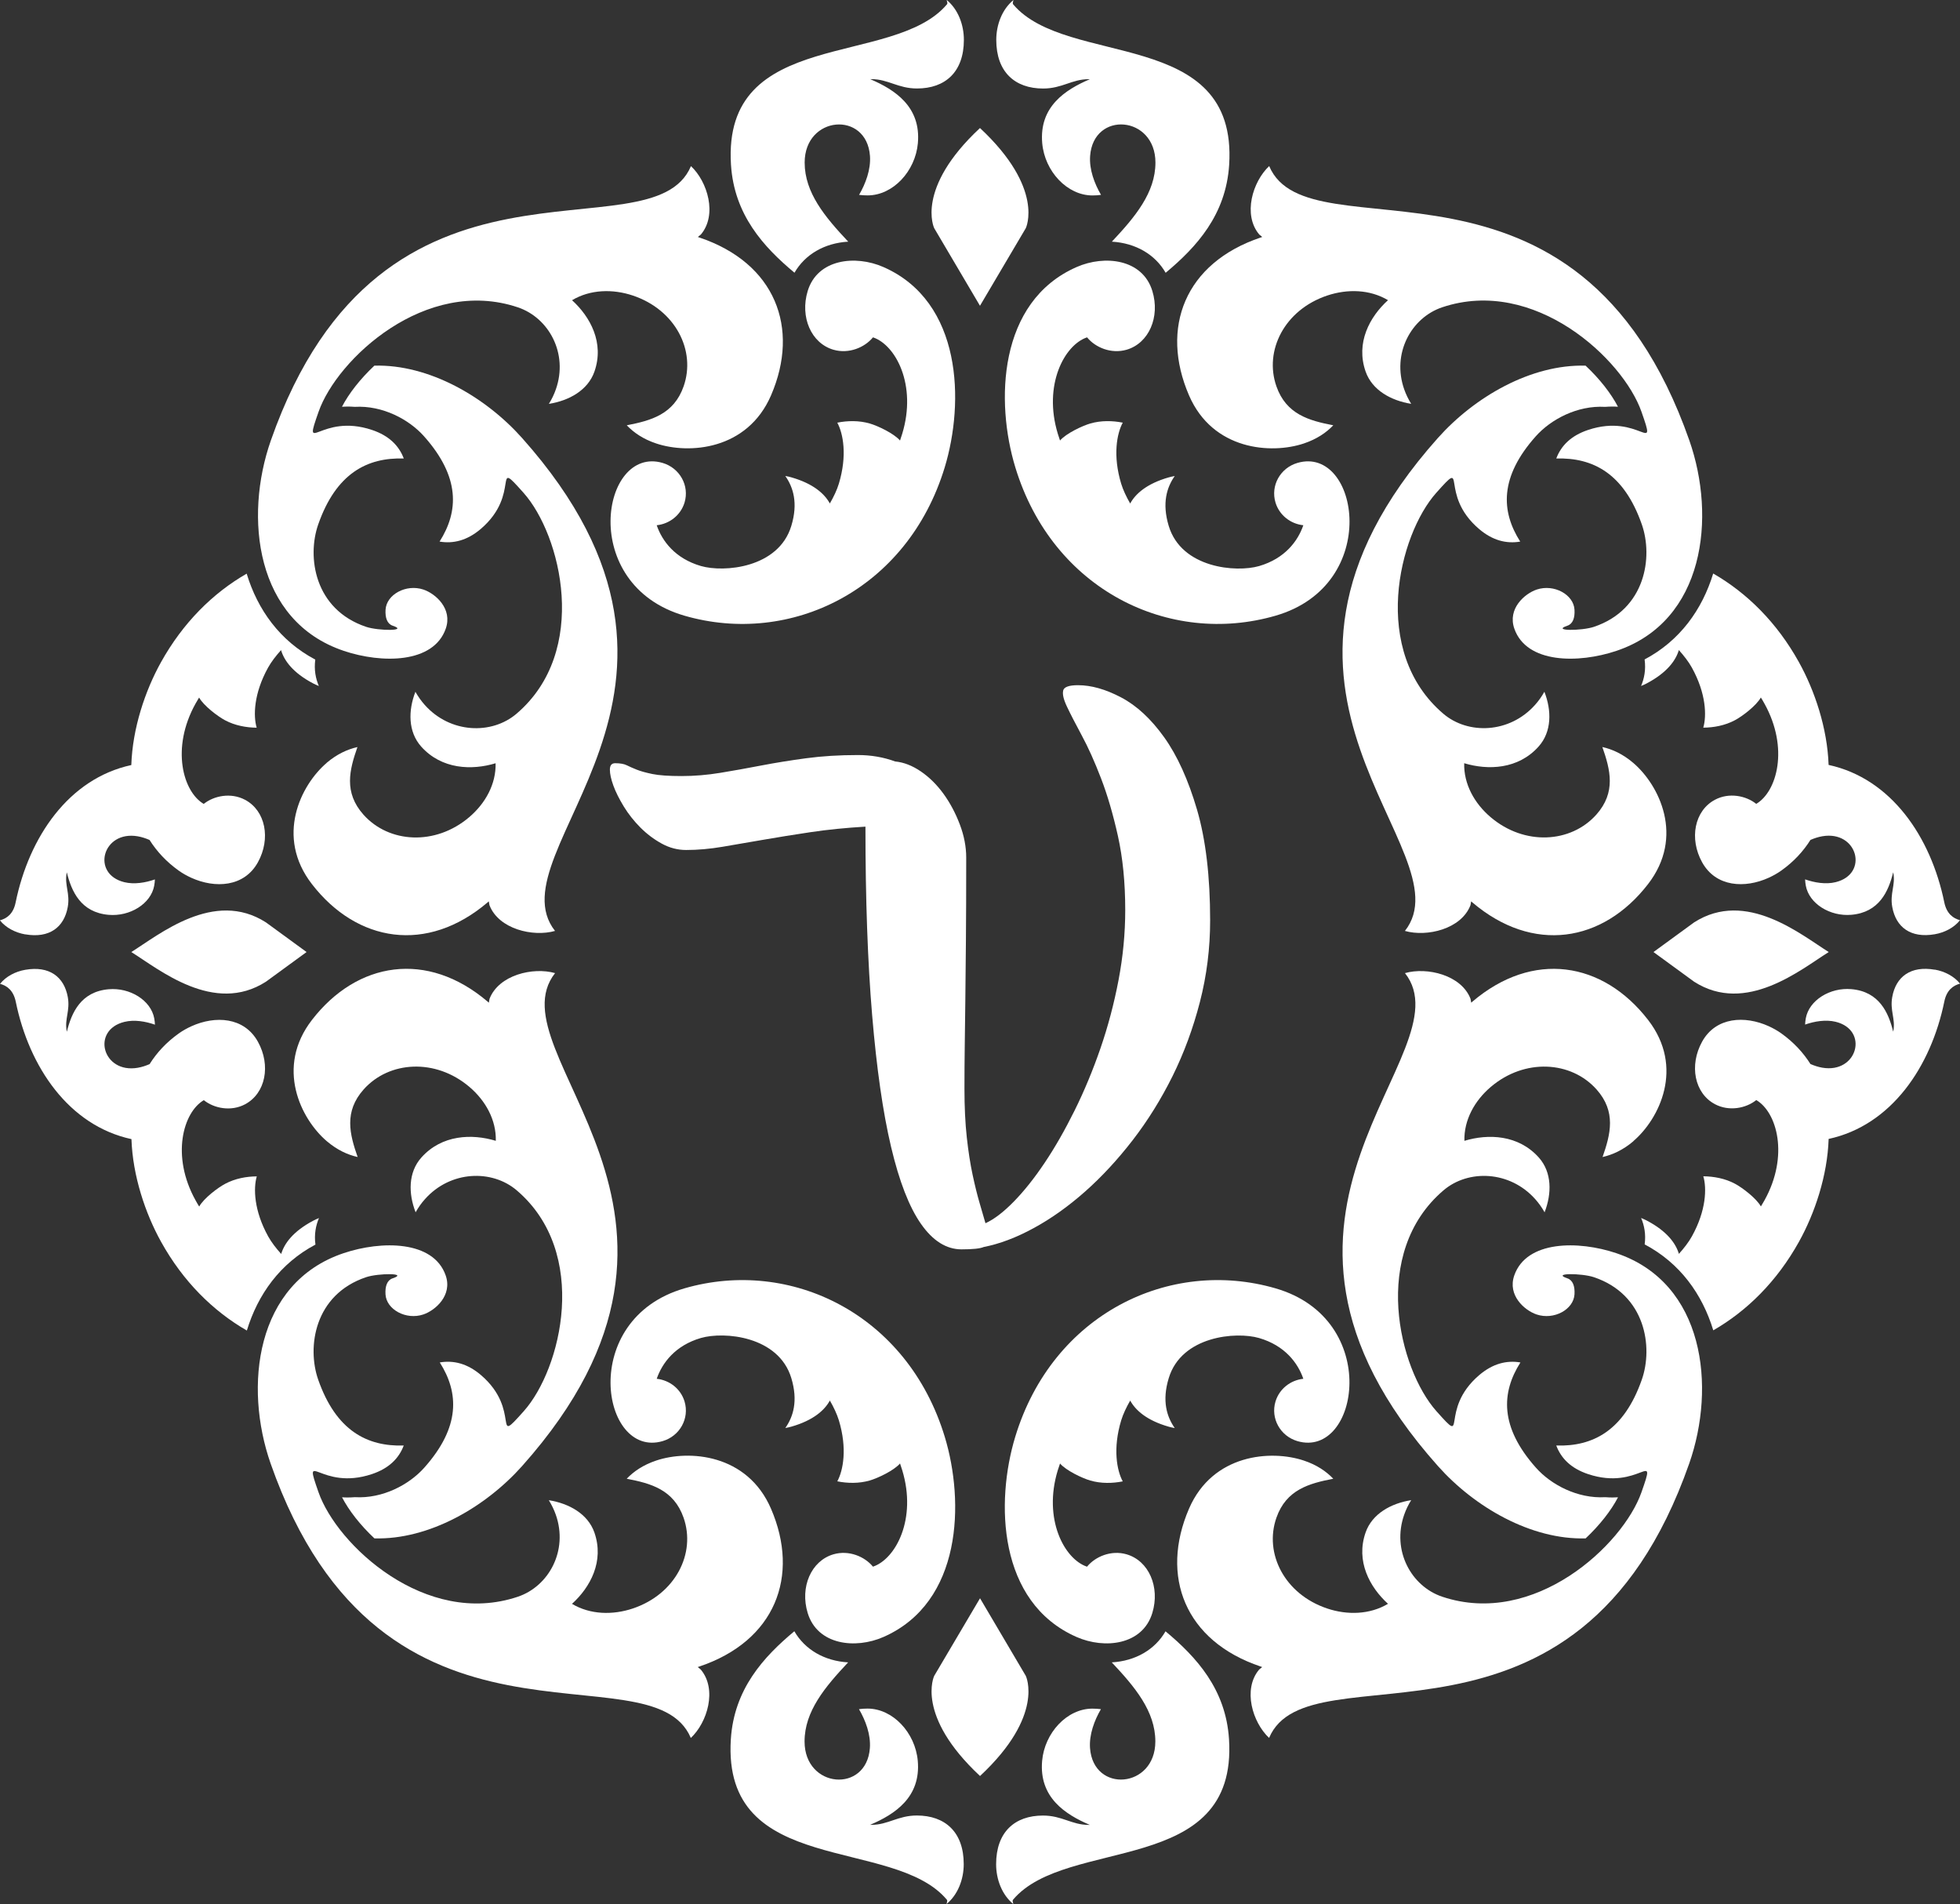
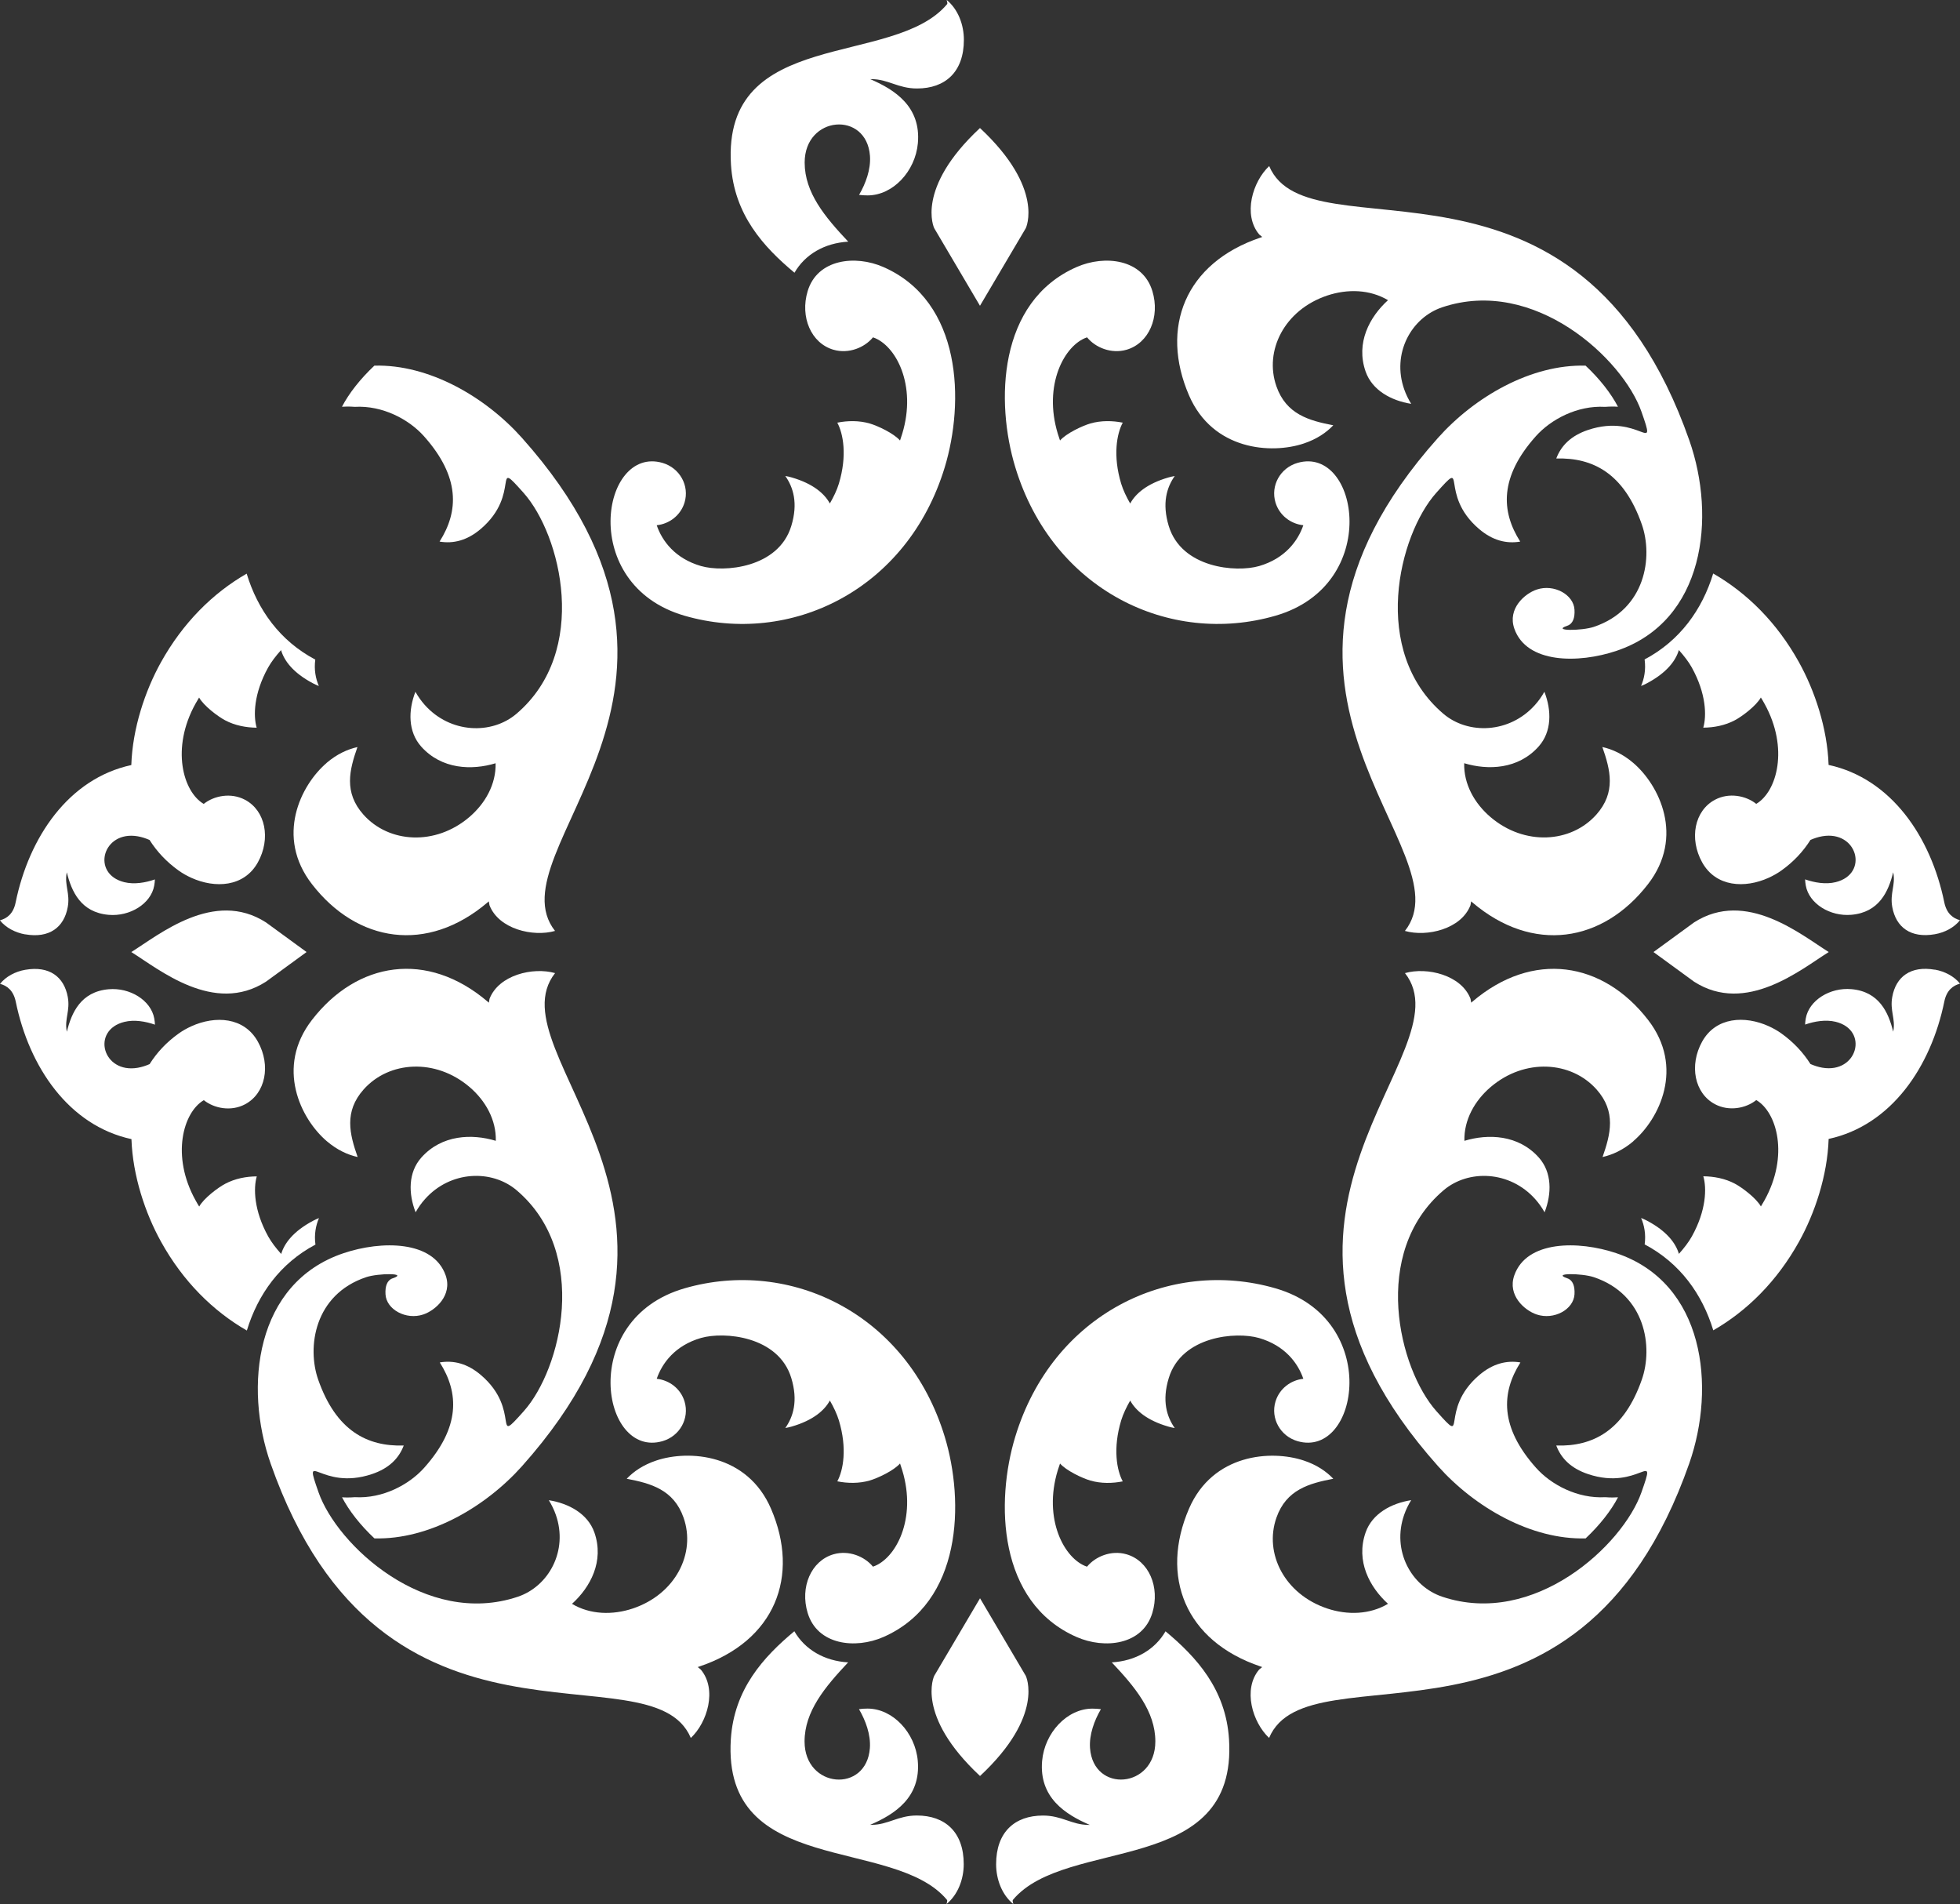
<svg xmlns="http://www.w3.org/2000/svg" id="Ebene_2" viewBox="0 0 403.03 391.43">
  <rect x="0" y="0" width="403.03" height="391.43" fill="#333333" stroke="none" />
  <defs>
    <style>
      .cls-1 {
        fill: #fff;
      }
    </style>
  </defs>
  <g id="Logo">
-     <path class="cls-1" d="M70.7,133.81c7.79,2.61,18.44,2.63,20.96-4.57,1.44-4.11-2.12-7.21-4.6-8.04-3.56-1.19-7.59,1.02-7.78,4.14-.1,1.67.34,2.91,1.46,3.29,3.39,1.14-2.97,1.07-5.44.24-10.67-3.58-12.21-14.39-9.86-21.07,3.68-10.5,10.07-13.78,17.59-13.54-1-2.65-3.04-4.7-6.53-5.87-10.65-3.57-14.29,5.65-10.99-3.74,3.81-10.86,22.03-27.82,40.97-21.47,6.37,2.14,10.41,9.48,7.82,16.86-.36,1.03-.84,2.04-1.44,2.99,4.14-.65,8.03-2.8,9.37-6.63,2.08-5.93-.86-11.28-4.6-14.68,3.73-2.23,8.36-2.35,12.51-.96,8.76,2.94,13.01,11.32,10.43,18.67-2.02,5.76-6.72,7.04-11.69,8,1.44,1.51,3.38,2.85,6.06,3.74,6.7,2.24,18.73,1.4,23.61-9.9,5.98-13.85.87-27.21-14.76-32.45-.1-.03-.2-.06-.29-.1.23-.17.43-.35.63-.52,3.41-4.05,1.36-10.86-2.05-14.05-8.17,19.38-63.37-9.23-86.39,56.41-5.52,15.74-3.22,37.14,15.02,43.25" />
    <path class="cls-1" d="M332.34,257.62c-7.79-2.61-18.44-2.63-20.96,4.57-1.44,4.11,2.12,7.21,4.6,8.04,3.56,1.19,7.59-1.02,7.78-4.14.1-1.67-.34-2.91-1.46-3.29-3.39-1.14,2.97-1.07,5.44-.24,10.67,3.58,12.21,14.39,9.86,21.07-3.68,10.5-10.07,13.78-17.59,13.54,1,2.65,3.04,4.7,6.53,5.87,10.65,3.57,14.29-5.65,10.99,3.74-3.81,10.86-22.03,27.82-40.97,21.47-6.37-2.14-10.41-9.48-7.82-16.86.36-1.03.84-2.04,1.44-2.99-4.14.65-8.03,2.8-9.37,6.63-2.08,5.93.86,11.28,4.6,14.68-3.74,2.23-8.36,2.35-12.51.96-8.76-2.94-13.01-11.32-10.43-18.67,2.02-5.76,6.72-7.04,11.69-8-1.44-1.51-3.38-2.85-6.06-3.74-6.7-2.24-18.73-1.4-23.61,9.9-5.98,13.85-.87,27.21,14.76,32.45.1.03.2.06.29.1-.23.17-.43.35-.63.52-3.41,4.05-1.36,10.86,2.05,14.05,8.17-19.38,63.37,9.23,86.39-56.41,5.52-15.74,3.22-37.14-15.02-43.25" />
    <path class="cls-1" d="M259.54,48.72c-.1.03-.19.06-.29.1-15.63,5.24-20.74,18.6-14.76,32.45,4.88,11.31,16.91,12.14,23.61,9.9,2.68-.9,4.62-2.23,6.06-3.74-4.97-.96-9.67-2.24-11.69-8-2.58-7.35,1.67-15.73,10.43-18.67,4.15-1.39,8.77-1.28,12.51.95-3.75,3.4-6.68,8.75-4.6,14.68,1.34,3.82,5.22,5.97,9.37,6.63-.59-.95-1.08-1.96-1.44-2.99-2.59-7.38,1.45-14.72,7.82-16.86,18.94-6.35,37.16,10.61,40.97,21.47,3.29,9.39-.35.18-10.99,3.75-3.49,1.17-5.53,3.22-6.53,5.87,7.52-.23,13.91,3.04,17.59,13.54,2.34,6.68.81,17.49-9.86,21.07-2.47.83-8.83.89-5.44-.24,1.13-.38,1.56-1.62,1.46-3.29-.18-3.12-4.22-5.33-7.77-4.14-2.47.83-6.04,3.93-4.6,8.04,2.52,7.2,13.18,7.18,20.97,4.57,18.24-6.11,20.54-27.52,15.02-43.26-23.02-65.64-78.23-37.03-86.4-56.41-3.41,3.2-5.46,10-2.05,14.06.2.17.4.34.63.52" />
    <path class="cls-1" d="M143.49,342.71c.1-.03.19-.06.29-.1,15.63-5.24,20.74-18.6,14.76-32.45-4.88-11.31-16.91-12.15-23.61-9.9-2.68.9-4.62,2.23-6.06,3.74,4.97.95,9.67,2.24,11.69,8,2.58,7.35-1.67,15.73-10.43,18.67-4.15,1.39-8.77,1.28-12.51-.95,3.75-3.4,6.68-8.75,4.6-14.68-1.34-3.82-5.22-5.97-9.37-6.63.59.95,1.08,1.96,1.44,2.99,2.59,7.38-1.45,14.72-7.82,16.86-18.94,6.35-37.16-10.61-40.97-21.47-3.29-9.39.34-.18,10.99-3.75,3.49-1.17,5.53-3.22,6.53-5.87-7.52.23-13.91-3.04-17.59-13.54-2.34-6.68-.81-17.49,9.86-21.07,2.47-.83,8.83-.89,5.44.24-1.13.38-1.56,1.62-1.46,3.29.18,3.12,4.22,5.33,7.77,4.14,2.47-.83,6.04-3.93,4.6-8.04-2.52-7.2-13.18-7.18-20.97-4.57-18.24,6.11-20.54,27.52-15.02,43.26,23.02,65.64,78.22,37.03,86.4,56.41,3.41-3.2,5.46-10,2.05-14.06-.2-.17-.4-.34-.63-.52" />
    <path class="cls-1" d="M67.18,156.83c-5.34,4.55-10.61,15.16-3.03,24.94,9.28,11.98,23.67,14.34,36.13,3.73.08-.07.15-.13.23-.2.04.28.09.54.14.79,1.89,4.91,8.94,6.58,13.48,5.29-13.08-16.61,39.87-49.03-6.78-101.34-7.54-8.46-19.15-15.18-30.37-14.87-2.9,2.73-5.23,5.7-6.66,8.45.36-.02.74-.04,1.13-.04.49,0,.99.02,1.48.06,5.75-.33,11.18,2.59,14.25,6.04,7.46,8.37,7.17,15.42,3.21,21.66,2.84.48,5.68-.23,8.46-2.59,8.49-7.23,2.14-14.92,8.81-7.43,7.72,8.66,13.63,32.56-1.46,45.42-5.08,4.33-13.6,4.07-18.85-1.81-.73-.82-1.38-1.73-1.93-2.71-1.49,3.84-1.53,8.2,1.18,11.25,4.21,4.72,10.43,4.92,15.31,3.44.11,4.28-2.1,8.25-5.41,11.07-6.98,5.95-16.53,5.36-21.76-.5-4.09-4.59-2.88-9.21-1.24-13.9-2.06.47-4.21,1.44-6.35,3.26" />
    <path class="cls-1" d="M335.85,234.6c5.34-4.55,10.61-15.16,3.03-24.94-9.28-11.98-23.67-14.34-36.13-3.73-.08.07-.15.13-.23.2-.04-.28-.09-.54-.14-.79-1.89-4.91-8.94-6.58-13.48-5.29,13.08,16.6-39.87,49.03,6.78,101.34,7.54,8.46,19.15,15.18,30.37,14.87,2.9-2.73,5.23-5.7,6.66-8.45-.36.02-.74.04-1.13.04-.49,0-.99-.02-1.48-.06-5.75.33-11.18-2.59-14.25-6.04-7.46-8.37-7.17-15.42-3.21-21.66-2.84-.48-5.68.23-8.46,2.59-8.49,7.23-2.14,14.92-8.81,7.43-7.72-8.66-13.63-32.56,1.46-45.41,5.08-4.33,13.6-4.07,18.85,1.81.73.82,1.38,1.73,1.93,2.71,1.49-3.84,1.53-8.2-1.18-11.25-4.21-4.72-10.43-4.92-15.31-3.44-.11-4.28,2.1-8.25,5.41-11.07,6.98-5.95,16.53-5.36,21.76.5,4.09,4.59,2.88,9.21,1.24,13.9,2.06-.47,4.21-1.44,6.35-3.26" />
    <path class="cls-1" d="M330.09,83.64c.5-.04.99-.06,1.48-.06.39,0,.76.01,1.13.04-1.43-2.75-3.76-5.73-6.66-8.45-11.22-.31-22.82,6.41-30.37,14.87-46.64,52.31,6.3,84.74-6.78,101.34,4.54,1.29,11.59-.38,13.48-5.29.05-.25.1-.51.14-.79.08.07.16.13.23.2,12.46,10.61,26.85,8.26,36.13-3.73,7.58-9.78,2.3-20.39-3.03-24.94-2.14-1.82-4.29-2.8-6.35-3.26,1.64,4.68,2.85,9.31-1.24,13.9-5.23,5.86-14.78,6.45-21.76.5-3.31-2.82-5.52-6.79-5.41-11.07,4.88,1.47,11.1,1.28,15.31-3.44,2.72-3.05,2.68-7.41,1.18-11.25-.55.98-1.19,1.89-1.93,2.71-5.25,5.88-13.77,6.14-18.85,1.81-15.09-12.85-9.18-36.76-1.46-45.41,6.67-7.48.33.2,8.81,7.43,2.78,2.37,5.62,3.07,8.46,2.59-3.97-6.24-4.26-13.29,3.21-21.66,3.08-3.45,8.5-6.37,14.25-6.04" />
    <path class="cls-1" d="M72.94,307.79c-.5.04-.99.06-1.48.06-.39,0-.76-.01-1.13-.04,1.43,2.75,3.76,5.73,6.66,8.45,11.22.31,22.82-6.41,30.37-14.87,46.64-52.31-6.3-84.74,6.78-101.34-4.54-1.29-11.59.38-13.48,5.29-.05.25-.1.51-.14.79-.08-.07-.15-.13-.23-.2-12.46-10.61-26.85-8.26-36.13,3.73-7.58,9.78-2.3,20.39,3.03,24.94,2.14,1.82,4.29,2.8,6.35,3.26-1.64-4.68-2.85-9.31,1.24-13.9,5.23-5.86,14.78-6.45,21.76-.5,3.31,2.82,5.52,6.79,5.41,11.07-4.88-1.48-11.1-1.28-15.31,3.44-2.72,3.05-2.68,7.41-1.18,11.25.55-.98,1.19-1.89,1.93-2.71,5.24-5.88,13.76-6.14,18.85-1.81,15.09,12.85,9.18,36.76,1.46,45.41-6.67,7.48-.33-.2-8.81-7.43-2.78-2.37-5.62-3.07-8.46-2.59,3.96,6.24,4.26,13.29-3.21,21.66-3.08,3.45-8.5,6.37-14.25,6.04" />
    <path class="cls-1" d="M181.66,54.9c-5.79-2.54-13.58-1.66-15.58,4.94-1.61,5.32.71,10.73,5.31,12.06,3.15.91,6.41-.46,8.12-2.55,4.69,1.57,9.05,9.81,6.02,19.8-.15.48-.3.95-.46,1.41-1.28-1.47-4.57-3.02-6.23-3.5-2.21-.64-4.57-.59-6.67-.17,1.21,2.22,2.08,6.75.32,12.55-.39,1.3-1.07,2.71-1.85,4.06-1.09-1.99-3.39-4.06-7.85-5.35-.4-.12-.84-.22-1.31-.3,1.63,2.32,2.67,5.58,1.23,10.28-2.63,8.66-13.84,9.6-18.58,8.23-5.3-1.54-7.98-5.13-9.09-8.38,2.61-.28,4.92-2.04,5.72-4.66,1.05-3.47-.97-7.12-4.53-8.16-12.54-3.64-17.45,25.04,4.5,31.41,21.82,6.33,45.87-5.27,53.54-30.52,4.05-13.35,3.61-34.03-12.61-41.15" />
    <path class="cls-1" d="M262.28,288.11c-1.05,3.47.97,7.12,4.52,8.16,12.54,3.64,17.45-25.04-4.5-31.41-21.82-6.33-45.87,5.27-53.54,30.52-4.06,13.35-3.61,34.03,12.61,41.15,5.79,2.54,13.58,1.66,15.58-4.94,1.62-5.32-.71-10.73-5.31-12.06-3.15-.91-6.41.46-8.12,2.55-4.69-1.57-9.06-9.81-6.02-19.8.15-.48.3-.95.47-1.41,1.28,1.46,4.57,3.02,6.23,3.5,2.22.64,4.57.59,6.67.17-1.21-2.22-2.08-6.75-.32-12.55.4-1.3,1.07-2.71,1.85-4.06,1.09,1.99,3.39,4.06,7.85,5.35.4.12.84.22,1.31.3-1.63-2.32-2.67-5.58-1.23-10.28,2.63-8.66,13.84-9.6,18.57-8.23,5.3,1.54,7.98,5.13,9.1,8.38-2.61.28-4.92,2.04-5.72,4.66" />
    <path class="cls-1" d="M223.53,69.35c1.71,2.1,4.97,3.46,8.12,2.55,4.6-1.34,6.93-6.74,5.31-12.06-2-6.6-9.79-7.48-15.58-4.94-16.22,7.12-16.67,27.8-12.61,41.15,7.67,25.25,31.71,36.85,53.54,30.52,21.95-6.37,17.05-35.05,4.5-31.41-3.56,1.03-5.58,4.68-4.53,8.16.8,2.62,3.11,4.38,5.72,4.66-1.12,3.26-3.8,6.85-9.09,8.39-4.74,1.37-15.95.43-18.58-8.23-1.43-4.71-.4-7.96,1.23-10.28-.47.08-.91.19-1.31.3-4.46,1.29-6.77,3.36-7.85,5.35-.78-1.35-1.45-2.76-1.85-4.06-1.76-5.8-.89-10.33.32-12.56-2.1-.42-4.46-.47-6.67.17-1.65.48-4.95,2.03-6.23,3.5-.16-.46-.32-.93-.46-1.41-3.03-9.98,1.34-18.23,6.02-19.8" />
    <path class="cls-1" d="M179.51,322.08c-1.71-2.1-4.97-3.46-8.12-2.55-4.6,1.34-6.93,6.74-5.31,12.06,2,6.6,9.79,7.48,15.58,4.94,16.22-7.12,16.67-27.8,12.61-41.15-7.67-25.25-31.71-36.85-53.54-30.52-21.95,6.37-17.05,35.05-4.5,31.41,3.56-1.03,5.58-4.68,4.53-8.16-.79-2.62-3.11-4.38-5.72-4.66,1.12-3.26,3.8-6.85,9.09-8.39,4.74-1.37,15.95-.43,18.58,8.23,1.43,4.71.4,7.96-1.23,10.28.47-.08.91-.19,1.31-.3,4.46-1.29,6.77-3.36,7.85-5.35.78,1.35,1.45,2.76,1.85,4.06,1.76,5.8.89,10.33-.32,12.55,2.1.42,4.46.47,6.67-.17,1.65-.48,4.95-2.03,6.23-3.5.16.46.32.93.46,1.41,3.03,9.98-1.34,18.23-6.02,19.8" />
    <path class="cls-1" d="M338.18,135.59c.28,2.1-.08,3.91-.73,5.43.44-.17.85-.36,1.22-.56,4.09-2.17,5.91-4.66,6.55-6.82,1.05,1.17,2.01,2.41,2.67,3.6,2.95,5.32,3.06,9.93,2.35,12.35,2.15-.01,4.46-.44,6.49-1.52,1.52-.8,4.41-2.99,5.35-4.68.26.41.51.84.75,1.28,5.08,9.15,2.55,18.1-1.7,20.59-2.12-1.7-5.6-2.38-8.48-.85-4.22,2.24-5.35,7.99-2.64,12.87,2.83,5.1,8.8,5.39,13.68,3.17.92-.42,1.8-.91,2.61-1.49,2.54-1.81,4.5-3.94,5.98-6.29.77-.33,1.56-.6,2.42-.75,7.25-1.26,9.66,7.73,2.77,9.43-2.05.51-4.38.1-6.29-.57.01.39.06.82.14,1.28.68,3.73,5,6.39,9.39,6,5.7-.5,7.62-4.81,8.58-8.73.01.06.03.12.04.18.45,2.47-.74,4.14-.23,6.95.76,4.17,3.8,6.46,8.74,5.6,2.04-.35,3.98-1.36,5.19-2.89-1.41-.36-2.75-1.34-3.23-3.66-2.75-13.45-10.91-25.47-23.79-28.26-.26-7.56-2.85-15.27-6.1-21.12-4.52-8.15-10.68-14.23-17.63-18.23-2.27,7.43-6.84,13.82-14.11,17.67" />
    <path class="cls-1" d="M64.86,255.84c-.28-2.1.08-3.91.73-5.43-.44.17-.85.36-1.22.56-4.09,2.17-5.91,4.66-6.55,6.82-1.05-1.17-2.01-2.41-2.67-3.6-2.95-5.32-3.06-9.93-2.35-12.35-2.15.01-4.46.44-6.49,1.52-1.52.8-4.41,2.99-5.35,4.68-.26-.41-.51-.84-.75-1.28-5.08-9.15-2.55-18.1,1.7-20.59,2.12,1.7,5.6,2.38,8.48.85,4.22-2.24,5.35-7.99,2.64-12.87-2.83-5.1-8.8-5.39-13.68-3.17-.92.42-1.8.91-2.61,1.49-2.54,1.81-4.5,3.94-5.98,6.29-.77.33-1.56.6-2.42.75-7.25,1.26-9.66-7.73-2.77-9.43,2.05-.51,4.38-.1,6.29.57-.01-.39-.06-.82-.14-1.28-.68-3.73-5-6.39-9.39-6-5.7.5-7.62,4.81-8.58,8.73-.01-.06-.03-.12-.04-.18-.45-2.47.74-4.14.23-6.95-.76-4.17-3.8-6.46-8.74-5.6-2.04.35-3.98,1.37-5.19,2.89,1.41.36,2.75,1.34,3.23,3.66,2.75,13.45,10.91,25.47,23.79,28.26.26,7.56,2.85,15.27,6.1,21.12,4.52,8.15,10.68,14.23,17.63,18.23,2.27-7.43,6.84-13.82,14.11-17.67" />
    <path class="cls-1" d="M163.36,56.08c2.16-3.76,6.15-6.11,11.06-6.4-4.77-5.06-8.96-10.06-8.96-16.26,0-9.67,12.74-10.69,13.43-1.37.2,2.78-.89,5.7-2.24,8.01.53.07,1.12.11,1.76.11,5.21,0,9.82-4.97,10.33-10.74.66-7.49-4.72-10.99-9.8-13.16.08,0,.17,0,.26,0,3.45,0,5.44,1.92,9.36,1.92,5.82,0,9.64-3.4,9.64-10,0-3.12-1.2-6.3-3.54-8.2.04.29.26.66.06.9-11.02,13.08-46.21,4.56-44.41,32.98.65,10.28,6.7,16.9,13.06,22.2" />
    <path class="cls-1" d="M239.67,335.35c-2.16,3.76-6.15,6.11-11.06,6.4,4.77,5.06,8.96,10.06,8.96,16.26,0,9.67-12.74,10.69-13.43,1.37-.2-2.78.89-5.7,2.24-8.01-.53-.07-1.12-.11-1.76-.11-5.21,0-9.82,4.97-10.33,10.74-.66,7.49,4.72,10.99,9.8,13.16-.08,0-.17,0-.26,0-3.45,0-5.44-1.92-9.36-1.92-5.82,0-9.64,3.4-9.64,10,0,3.12,1.2,6.3,3.54,8.2-.04-.29-.26-.66-.06-.9,11.02-13.08,46.21-4.56,44.41-32.98-.65-10.28-6.69-16.9-13.06-22.2" />
-     <path class="cls-1" d="M214.49,18.2c3.92,0,5.9-1.92,9.36-1.92.09,0,.17,0,.26,0-5.08,2.17-10.46,5.66-9.8,13.16.51,5.78,5.13,10.74,10.33,10.74.65,0,1.23-.04,1.76-.12-1.35-2.31-2.45-5.23-2.24-8.01.69-9.32,13.43-8.31,13.43,1.37,0,6.2-4.2,11.2-8.96,16.26,4.91.29,8.9,2.64,11.06,6.4,6.36-5.3,12.4-11.91,13.06-22.2,1.8-28.42-33.39-19.9-44.41-32.98-.2-.24.02-.62.06-.9-2.33,1.9-3.54,5.07-3.54,8.2,0,6.6,3.83,10,9.65,10" />
    <path class="cls-1" d="M188.54,373.23c-3.92,0-5.9,1.92-9.36,1.92-.09,0-.17,0-.26,0,5.08-2.17,10.46-5.66,9.8-13.16-.51-5.78-5.13-10.74-10.33-10.74-.65,0-1.23.04-1.76.12,1.35,2.31,2.45,5.23,2.24,8.01-.69,9.32-13.43,8.31-13.43-1.37,0-6.2,4.2-11.2,8.96-16.26-4.91-.29-8.9-2.64-11.06-6.4-6.36,5.3-12.4,11.91-13.06,22.2-1.8,28.42,33.39,19.9,44.41,32.98.2.24-.02.62-.06.9,2.33-1.9,3.54-5.07,3.54-8.2,0-6.6-3.83-10-9.65-10" />
    <path class="cls-1" d="M5.19,192.08c4.95.86,7.99-1.44,8.74-5.61.51-2.8-.68-4.48-.23-6.95.01-.06.02-.12.04-.18.96,3.92,2.88,8.23,8.58,8.73,4.39.39,8.72-2.27,9.39-6,.08-.46.13-.89.14-1.28-1.91.67-4.24,1.07-6.29.57-6.89-1.7-4.48-10.69,2.77-9.43.86.15,1.65.42,2.42.75,1.48,2.34,3.44,4.47,5.98,6.29.81.58,1.69,1.07,2.61,1.49,4.88,2.21,10.85,1.92,13.68-3.17,2.71-4.88,1.58-10.64-2.64-12.87-2.89-1.53-6.37-.85-8.49.85-4.25-2.48-6.78-11.43-1.7-20.59.24-.44.5-.87.75-1.28.94,1.69,3.84,3.88,5.35,4.68,2.03,1.08,4.34,1.5,6.49,1.52-.72-2.42-.61-7.03,2.34-12.35.66-1.19,1.62-2.43,2.67-3.6.64,2.17,2.46,4.66,6.55,6.82.37.19.78.38,1.22.56-.65-1.53-1.01-3.33-.73-5.43-7.28-3.85-11.85-10.24-14.11-17.67-6.95,4-13.1,10.08-17.63,18.23-3.25,5.85-5.84,13.56-6.09,21.12-12.89,2.79-21.04,14.82-23.79,28.26-.47,2.33-1.82,3.3-3.23,3.66,1.21,1.52,3.16,2.53,5.19,2.89" />
    <path class="cls-1" d="M397.84,199.35c-4.95-.86-7.99,1.44-8.74,5.6-.51,2.8.68,4.48.23,6.95-.01.06-.02.12-.04.18-.96-3.92-2.88-8.23-8.58-8.73-4.39-.39-8.72,2.27-9.39,6-.08.46-.13.89-.14,1.28,1.91-.67,4.24-1.07,6.29-.57,6.89,1.7,4.48,10.69-2.77,9.43-.86-.15-1.65-.42-2.42-.75-1.48-2.34-3.44-4.47-5.98-6.29-.81-.58-1.69-1.07-2.61-1.49-4.88-2.21-10.85-1.92-13.68,3.17-2.71,4.88-1.58,10.64,2.64,12.87,2.89,1.53,6.37.85,8.49-.85,4.25,2.48,6.78,11.43,1.7,20.59-.24.44-.5.87-.75,1.28-.94-1.69-3.84-3.88-5.35-4.68-2.03-1.08-4.34-1.5-6.49-1.52.72,2.42.61,7.03-2.35,12.35-.66,1.19-1.62,2.43-2.67,3.6-.64-2.17-2.46-4.66-6.55-6.82-.37-.19-.78-.38-1.22-.56.65,1.53,1.01,3.33.73,5.43,7.28,3.85,11.85,10.24,14.11,17.67,6.95-4,13.1-10.08,17.63-18.23,3.25-5.85,5.84-13.56,6.09-21.12,12.89-2.79,21.04-14.82,23.79-28.26.47-2.33,1.82-3.3,3.23-3.66-1.21-1.52-3.16-2.53-5.19-2.89" />
    <path class="cls-1" d="M27,195.72c5.71,3.56,16.99,12.95,27.68,6.1l8.36-6.1-8.36-6.1c-10.68-6.85-21.97,2.54-27.68,6.1" />
    <path class="cls-1" d="M376.04,195.72c-5.71-3.56-16.99-12.95-27.68-6.1l-8.36,6.1,8.36,6.1c10.68,6.85,21.97-2.54,27.68-6.1" />
    <path class="cls-1" d="M192.1,46.91l9.41,15.95,9.42-15.95s3.96-8.11-9.42-20.59c-13.38,12.47-9.41,20.59-9.41,20.59" />
    <path class="cls-1" d="M210.93,344.52l-9.41-15.95-9.42,15.95s-3.96,8.11,9.42,20.59c13.38-12.47,9.41-20.59,9.41-20.59" />
-     <path class="cls-1" d="M218.63,141.95c-.2.72.06,1.84.78,3.35.72,1.52,1.74,3.49,3.05,5.93,1.32,2.44,2.63,5.37,3.95,8.8,1.32,3.43,2.47,7.38,3.47,11.85.99,4.47,1.5,9.54,1.5,15.2,0,4.79-.46,9.6-1.38,14.42-.92,4.83-2.16,9.5-3.71,14-1.56,4.51-3.33,8.78-5.33,12.81-2,4.03-4.05,7.62-6.17,10.77-2.11,3.15-4.23,5.8-6.34,7.96-2.12,2.16-4.05,3.63-5.81,4.43-.32-1.12-.72-2.49-1.2-4.13-.48-1.63-.96-3.57-1.44-5.81-.48-2.23-.88-4.81-1.2-7.72-.32-2.91-.48-6.24-.48-10,0-3.03.02-5.96.06-8.8.04-2.83.08-5.98.12-9.45.04-3.47.08-7.54.12-12.21.04-4.67.06-10.35.06-17.06,0-2.23-.44-4.51-1.32-6.82-.88-2.31-1.99-4.41-3.35-6.28-1.36-1.87-2.91-3.41-4.67-4.61-1.76-1.2-3.51-1.87-5.27-2.04-2.39-.88-4.95-1.32-7.66-1.32-3.83,0-7.38.22-10.65.66-3.27.44-6.36.94-9.28,1.5-2.91.56-5.7,1.06-8.38,1.5-2.67.44-5.33.66-7.96.66s-4.63-.14-5.99-.42c-1.36-.28-2.43-.58-3.23-.9s-1.48-.62-2.04-.9c-.56-.28-1.36-.42-2.39-.42-.72,0-1.08.44-1.08,1.32s.24,1.98.72,3.29c.48,1.32,1.2,2.75,2.15,4.31.96,1.56,2.1,2.99,3.41,4.31,1.32,1.32,2.77,2.41,4.37,3.29,1.6.88,3.27,1.32,5.03,1.32,2.39,0,4.89-.22,7.48-.66,2.59-.44,5.39-.92,8.38-1.44,2.99-.52,6.23-1.04,9.7-1.56,3.47-.52,7.24-.9,11.31-1.14,0,14.92.46,27.85,1.38,38.78.92,10.93,2.21,19.95,3.89,27.05,1.68,7.1,3.73,12.39,6.17,15.86,2.43,3.47,5.21,5.21,8.32,5.21,2.31,0,3.83-.16,4.55-.48,3.27-.64,6.7-1.93,10.29-3.89,3.59-1.95,7.1-4.45,10.53-7.48,3.43-3.03,6.7-6.56,9.82-10.59,3.11-4.03,5.84-8.42,8.2-13.17,2.35-4.75,4.23-9.83,5.63-15.26,1.4-5.43,2.1-11.01,2.1-16.76,0-9.02-.9-16.6-2.69-22.74-1.8-6.14-4.05-11.11-6.76-14.9-2.71-3.79-5.67-6.53-8.86-8.2-3.19-1.68-6.14-2.51-8.86-2.51-1.84,0-2.85.36-3.05,1.08" />
  </g>
</svg>